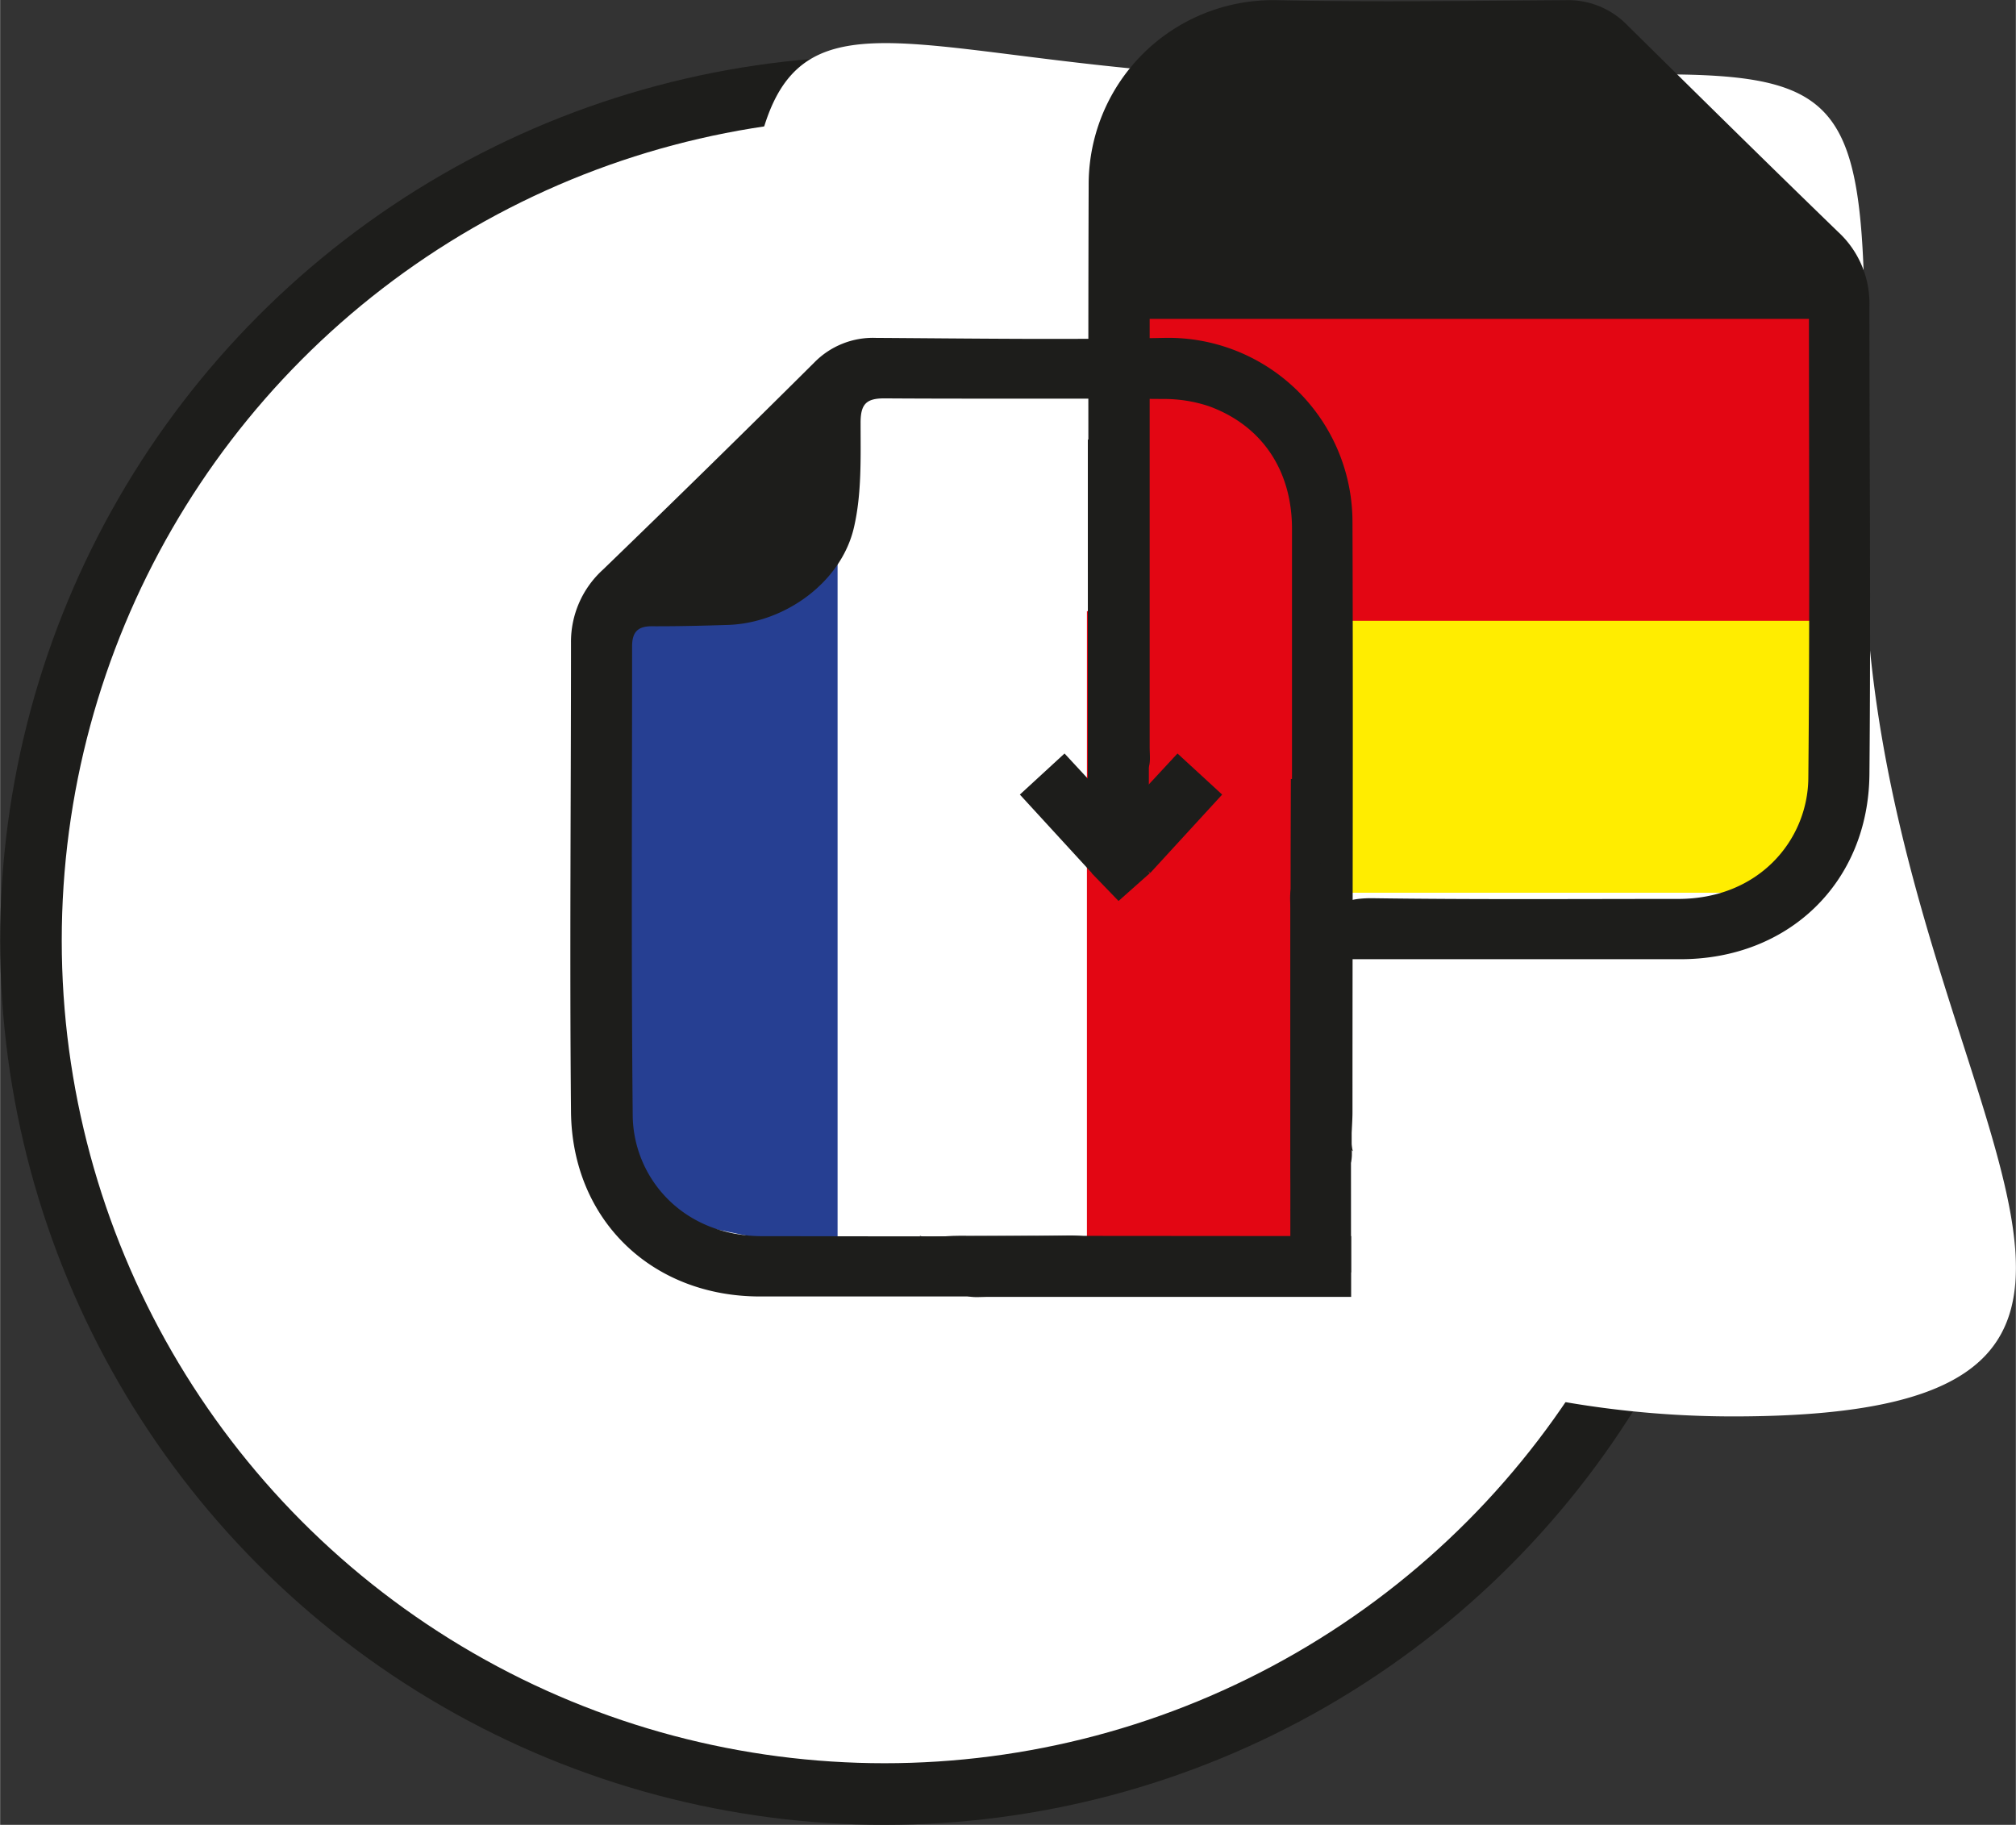
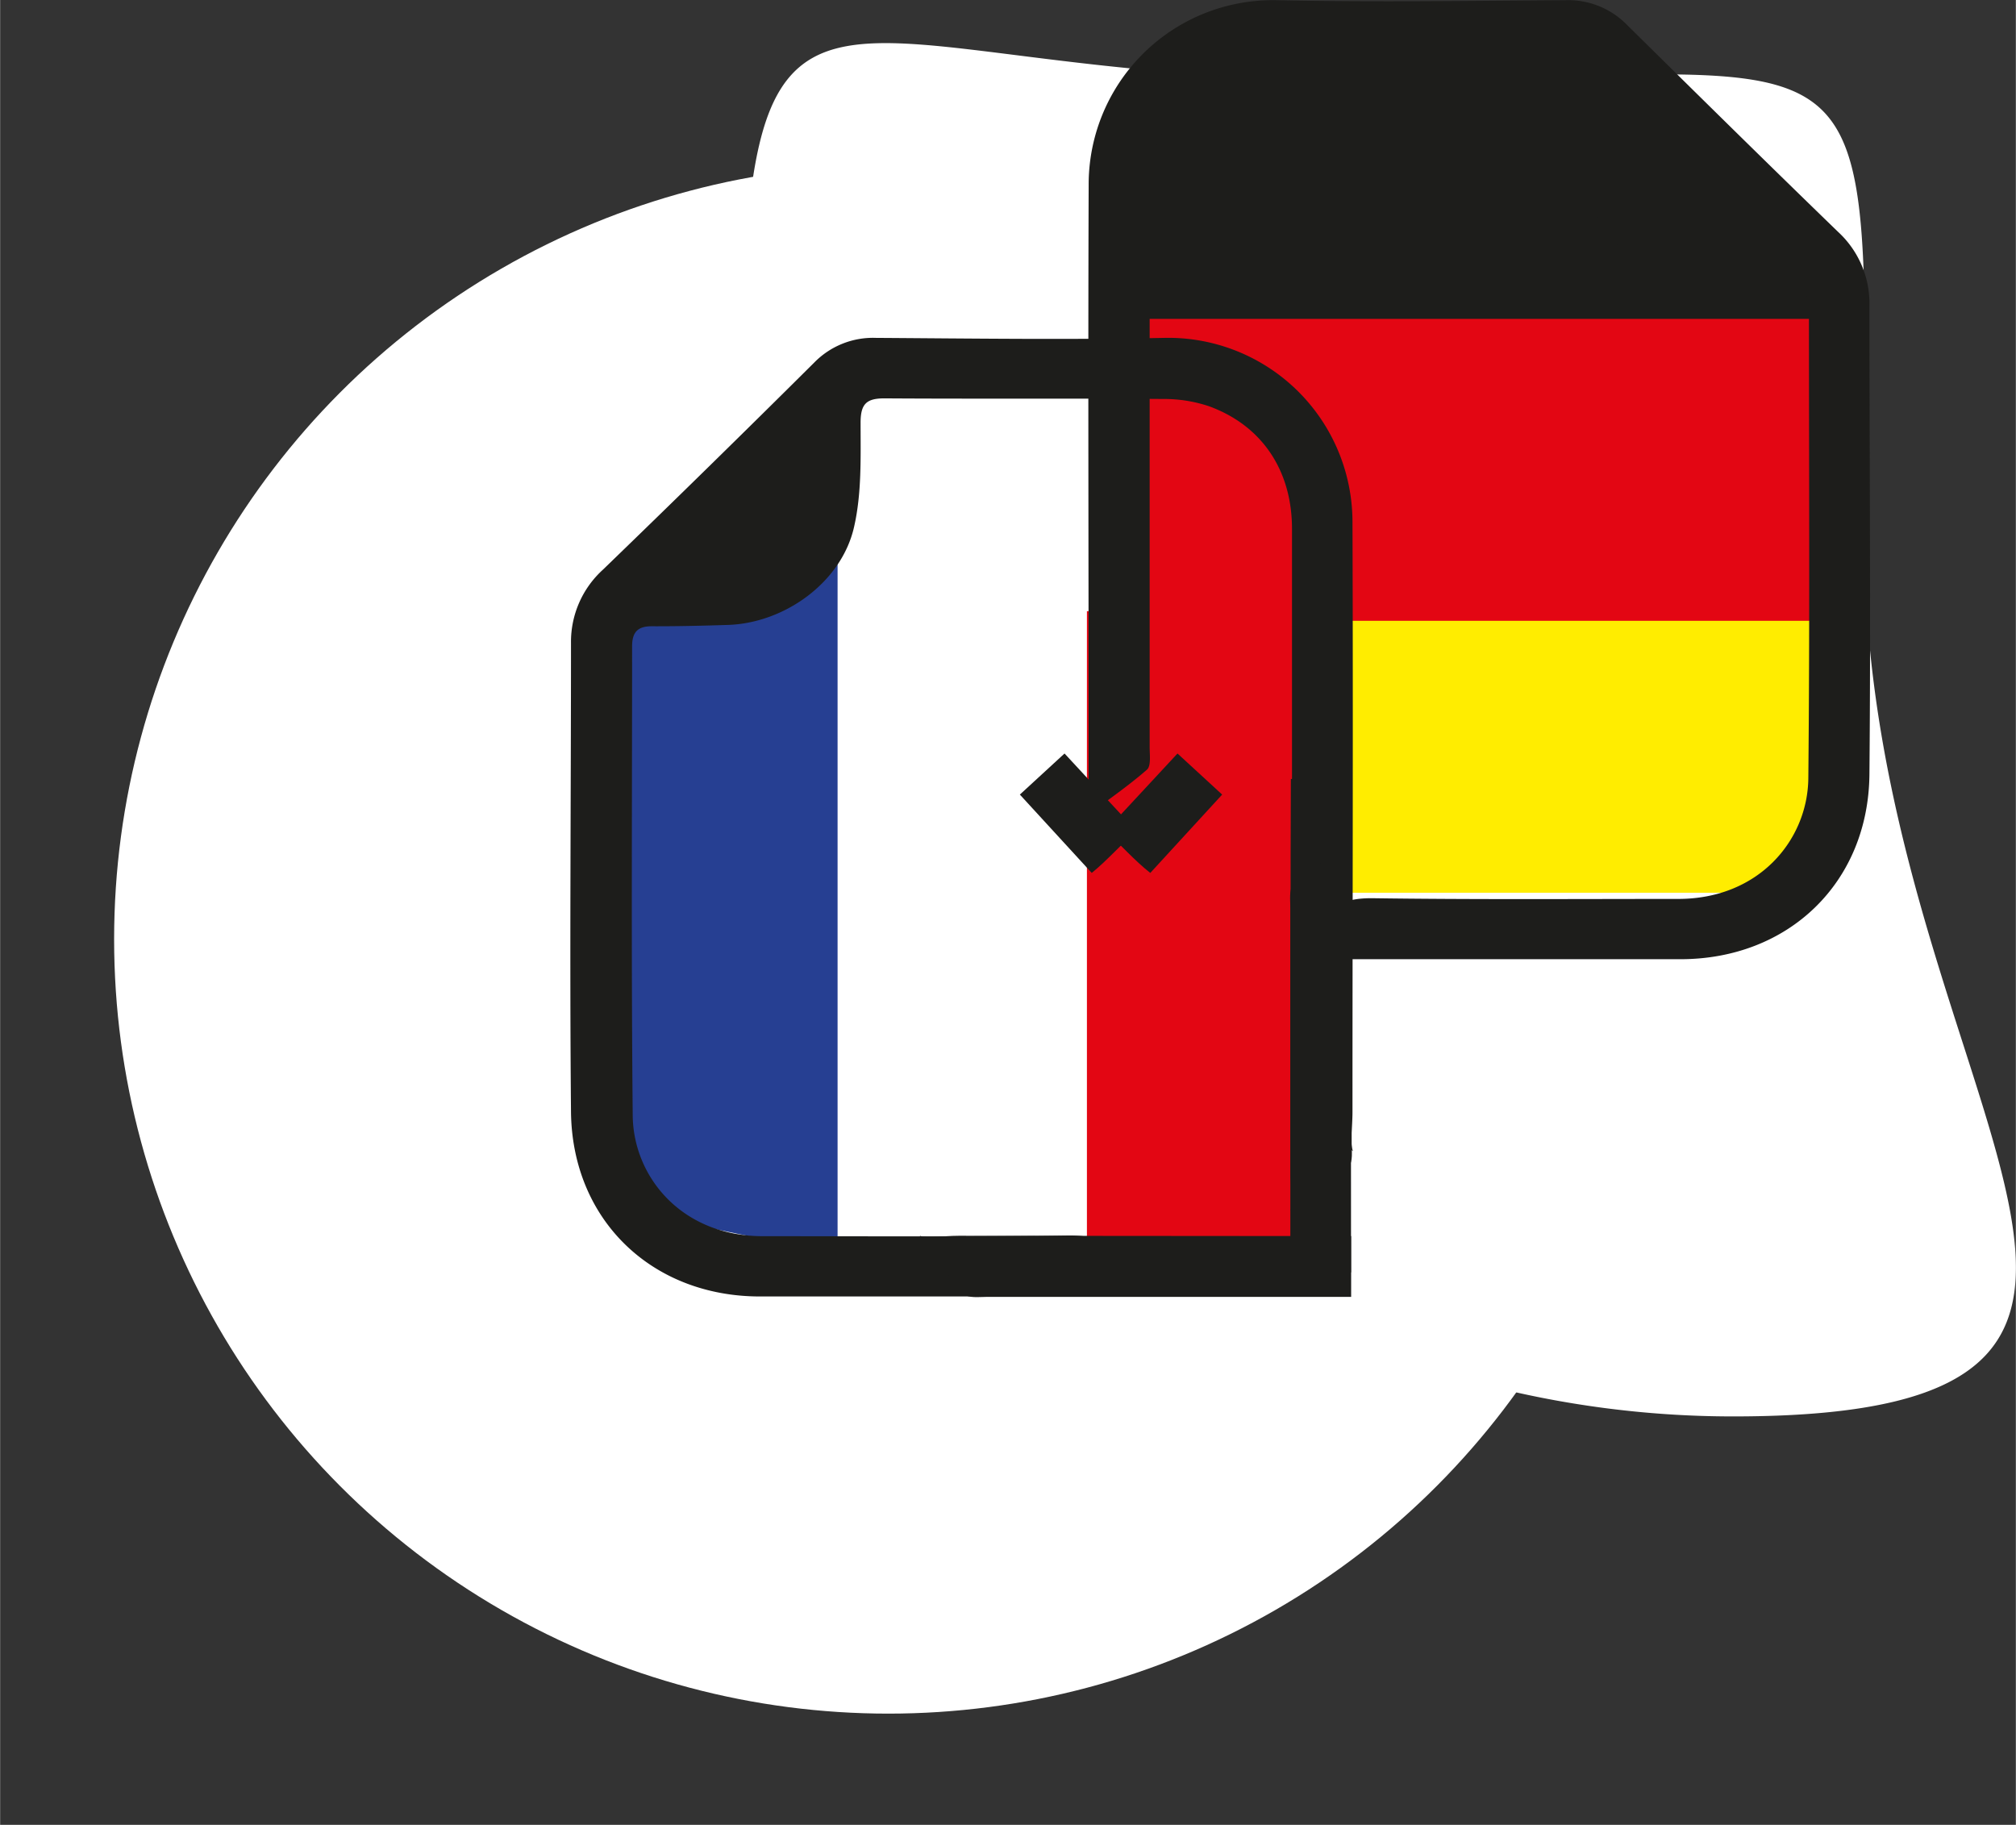
<svg xmlns="http://www.w3.org/2000/svg" width="69.25mm" height="62.68mm" viewBox="0 0 196.29 177.69">
  <rect x="0" y="0" width="196.29" height="177.69" fill="#333333" stroke="none" />
  <g id="ab05c602-8ecb-42f3-8750-65adafca19d1" data-name="Ebene 2">
    <g id="ea8d996a-041e-4774-97f6-a07000eb8851" data-name="Ebene 1">
-       <circle cx="86.12" cy="91.57" r="83.12" style="fill:#fff;stroke:#1d1d1b;stroke-miterlimit:10;stroke-width:6px" />
      <path d="M72.21,41.37a96.55,96.55,0,0,0,96.55,96.55c53.32,0,12.78-32.15,12.78-85.48s3.67-44.68-49.65-44.68S72.21-11.95,72.21,41.37Z" style="fill:#fff" />
      <circle cx="86.5" cy="91.46" r="75.4" style="fill:#fff" />
      <polygon points="58.22 58.62 60.81 117.87 81.55 122.14 81.55 36.51 58.22 58.62" style="fill:#263f92" />
      <polygon points="180.31 31.32 106.5 31.32 114.77 5.99 156.25 3.2 180.31 31.32" style="fill:#1d1d1b" />
      <rect x="107.71" y="31.05" width="73.8" height="29.74" style="fill:#e30613" />
      <polygon points="174.69 86.93 116.94 86.93 107.69 60.45 181.49 60.45 174.69 86.93" style="fill:#ffed00" />
      <rect x="105.83" y="59.51" width="23.33" height="62.63" style="fill:#e30613" />
      <path d="M126.62,93.3c1,0,1.64.1,2.26.1h34.75c10.54,0,18.3-7.48,18.4-18,.14-15.22,0-30.44,0-45.66A9.46,9.46,0,0,0,179,22.6c-6.9-6.68-13.74-13.43-20.58-20.18a8,8,0,0,0-6-2.4c-9.36.06-18.72.2-28.07,0A17.94,17.94,0,0,0,106,18c-.07,19.17,0,38.34,0,57.51,0,1.5.28,3,0,3.79,1.91-1.43,3.88-2.79,5.67-4.35.42-.36.27-1.44.27-2.19q0-27,0-54.07c0-5.68,2.92-10,8.1-11.93A13.57,13.57,0,0,1,124.47,6c9-.06,18.07,0,27.11-.06,1.73,0,2.3.55,2.31,2.32,0,3.42-.12,6.93.64,10.22,1.22,5.37,6.73,9.33,12.26,9.52,2.48.09,5,.14,7.45.14,1.39,0,1.91.61,1.9,2,0,15.22.09,30.44-.06,45.66-.07,6-4.82,11.77-12.75,11.73-9.93,0-19.86.07-29.79-.07-2.4,0-4,.58-5,2.82A25.15,25.15,0,0,1,126.62,93.3Z" style="fill:#1d1d1b" />
      <path d="M111,126.14c-1,0-1.64.1-2.26.1q-17.37,0-34.75,0c-10.54,0-18.3-7.47-18.4-18-.14-15.22,0-30.44,0-45.66a9.48,9.48,0,0,1,3.11-7.11q10.35-10,20.58-20.17a8,8,0,0,1,6-2.4c9.36.06,18.72.19,28.07,0A17.94,17.94,0,0,1,131.69,50.8c.07,19.16,0,38.33,0,57.5,0,1.5-.28,3,.05,3.79-1.91-1.43-3.88-2.78-5.67-4.34-.42-.36-.27-1.45-.27-2.2q0-27,0-54.06c0-5.68-2.92-10.06-8.1-11.94a13.83,13.83,0,0,0-4.49-.7c-9-.07-18.07,0-27.11-.06-1.73,0-2.3.54-2.31,2.32,0,3.41.12,6.93-.64,10.22-1.22,5.36-6.73,9.33-12.26,9.52-2.48.08-5,.14-7.45.13-1.39,0-1.91.61-1.9,2,0,15.22-.09,30.44.06,45.66.07,6,4.82,11.77,12.75,11.73,9.93,0,19.86.07,29.79-.07,2.4,0,4,.58,5,2.81A24.4,24.4,0,0,0,111,126.14Z" style="fill:#1d1d1b" />
      <path d="M125.66,114.08c0,1.5.28,3,0,3.79,1.91-1.43,3.88-2.78,5.67-4.35.42-.36.28-1.44.28-2.19V75.85h-5.92C125.65,80.26,125.65,109.67,125.66,114.08Z" style="fill:#1d1d1b" />
-       <path d="M111.86,81c0,1.5,0,3.79,0,3.79-3.62.06-3,.62-5.67-.35-.52-.18-.27-5.44-.27-6.19V42.8h5.91C111.87,47.21,111.87,76.62,111.86,81Z" style="fill:#1d1d1b" />
      <path d="M112,85l7-7.63-4.35-4c-.71.78-3.72,4-7,7.54C109.14,82.27,110.44,83.77,112,85Z" style="fill:#1d1d1b" />
      <path d="M106.3,85l-7-7.63,4.35-4c.71.78,3.71,4,7,7.54C109.11,82.27,107.81,83.77,106.3,85Z" style="fill:#1d1d1b" />
-       <polygon points="106.3 85.03 108.91 87.73 111.95 85.03 109.57 81.88 106.5 82.3 106.3 85.03" style="fill:#1d1d1b" />
      <path d="M93.34,120.33c-1.51,0-3,.28-3.79,0,1.43,1.91,2.78,3.88,4.34,5.67.36.42,1.44.28,2.19.28h35.48v-5.92Z" style="fill:#1d1d1b" />
      <path d="M131.53,85.67c0-1.5-.28-3,.05-3.79-1.91,1.43-3.88,2.79-5.67,4.35-.41.36-.27,1.44-.27,2.19V123.9h5.91C131.54,119.49,131.54,90.08,131.53,85.67Z" style="fill:#1d1d1b" />
    </g>
  </g>
</svg>